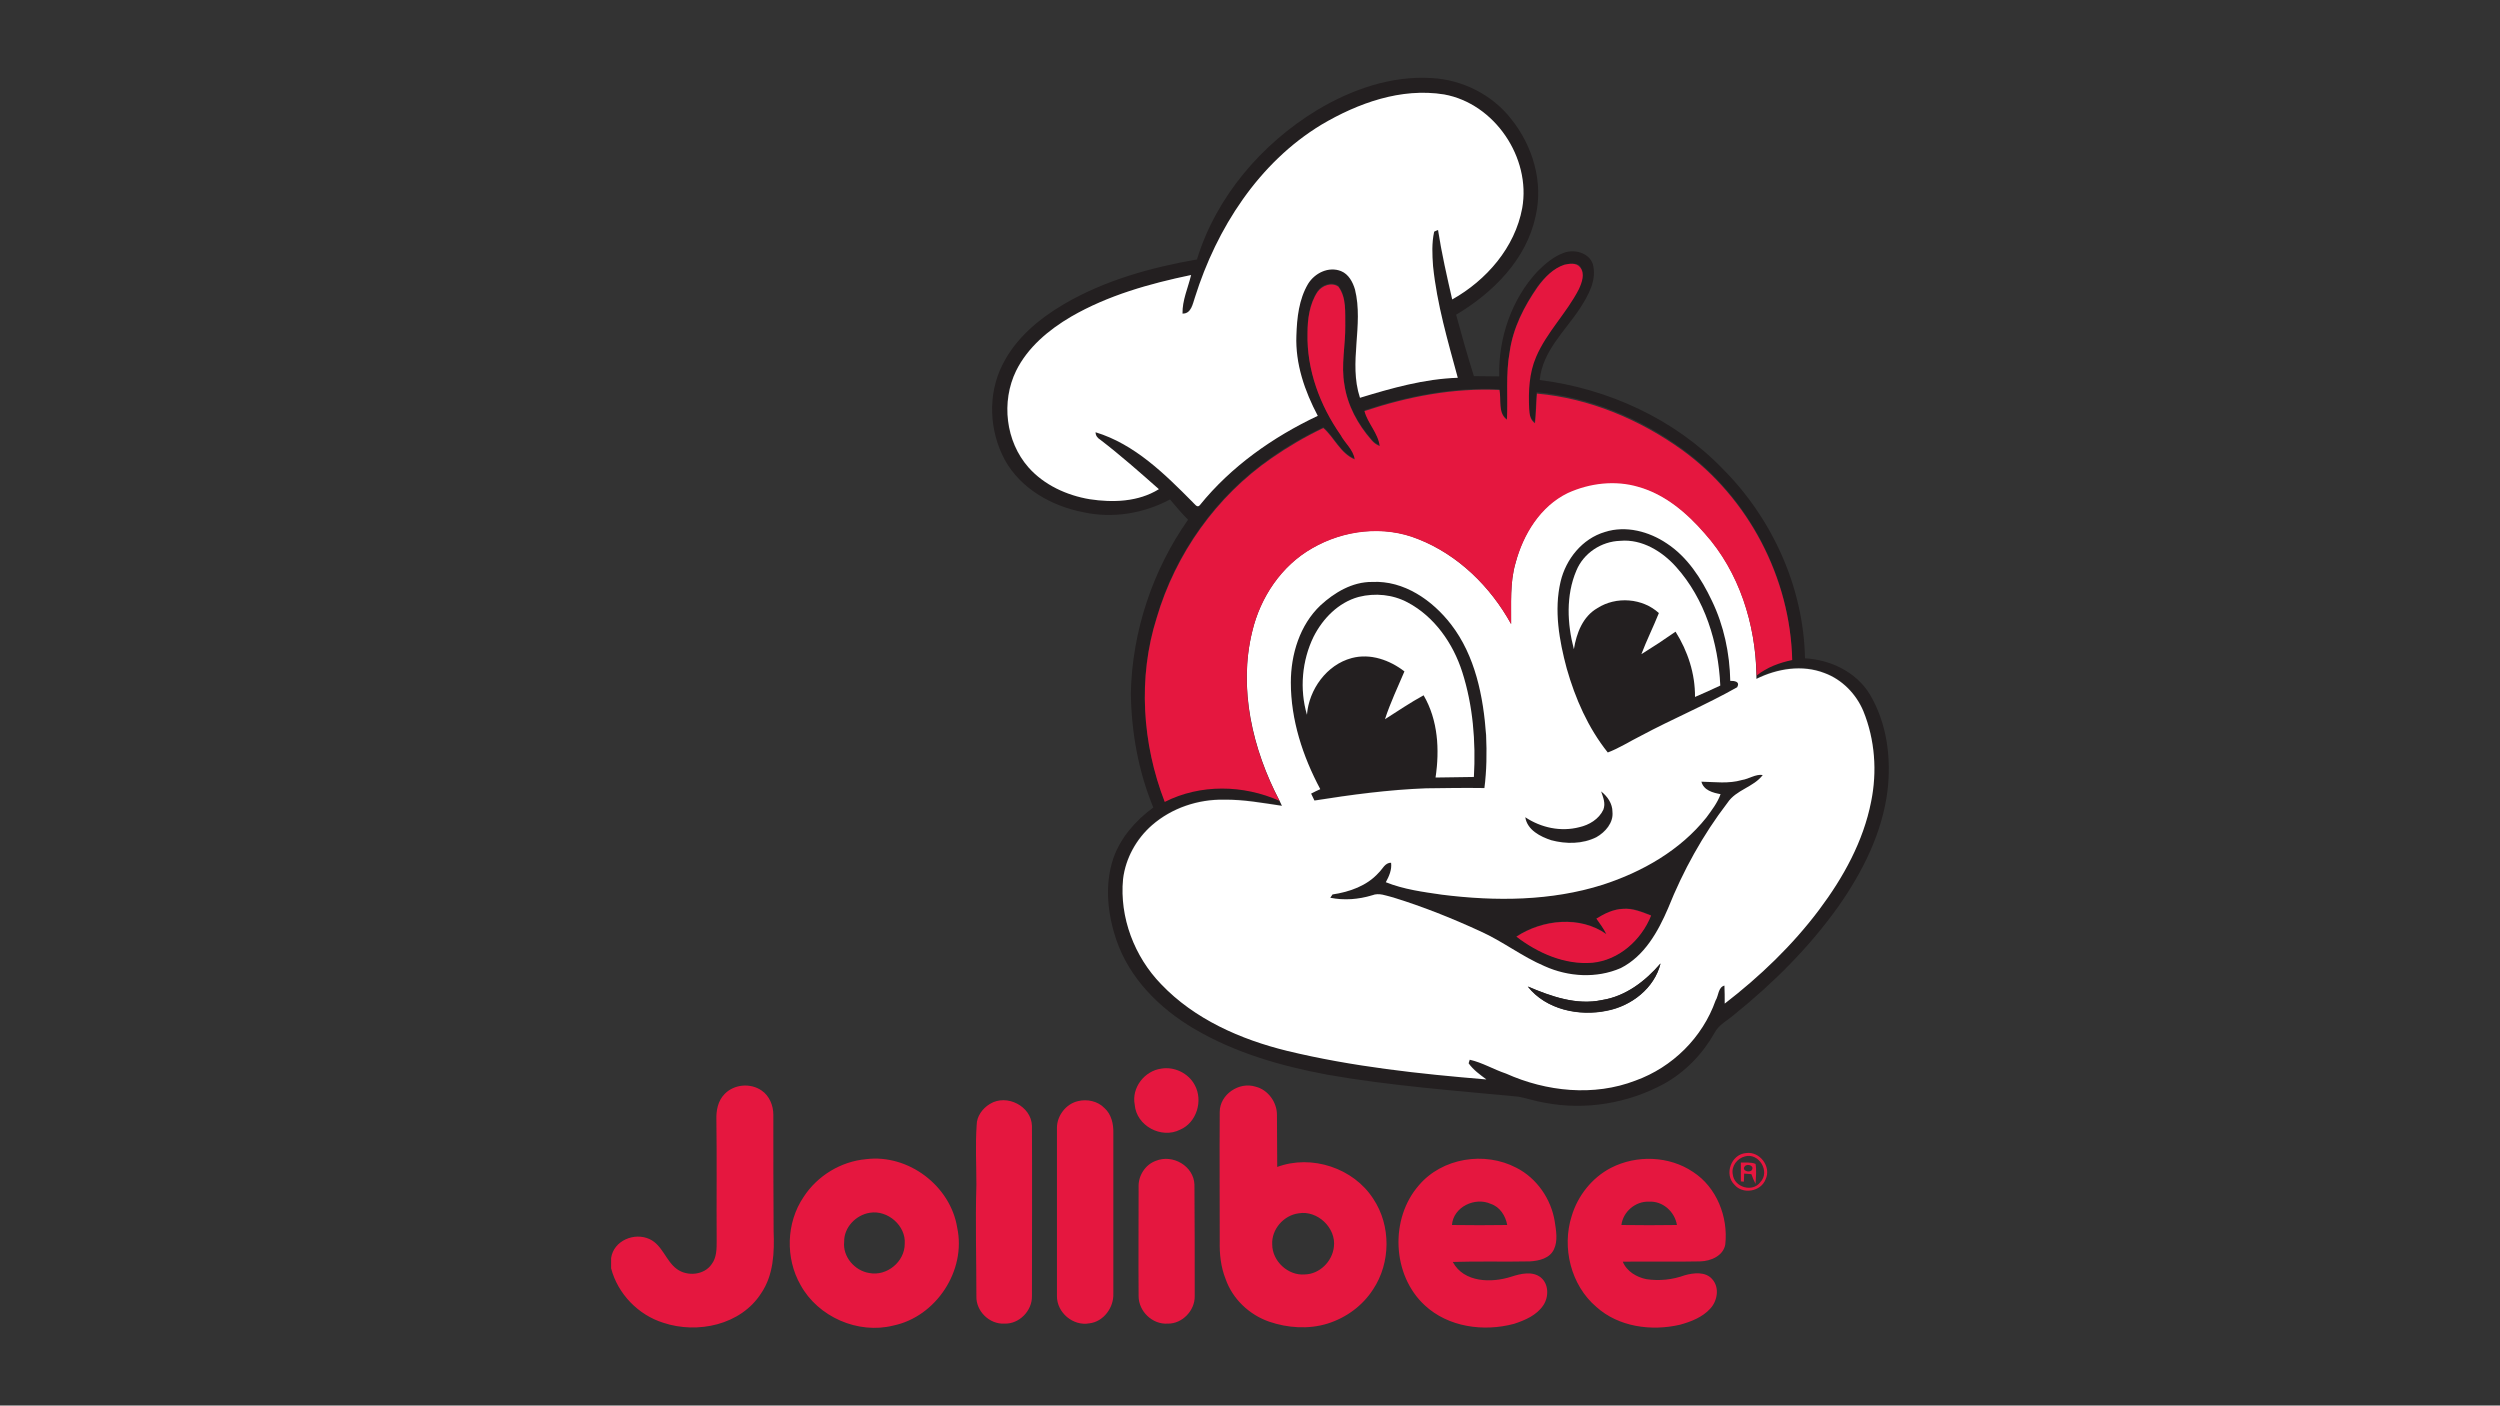
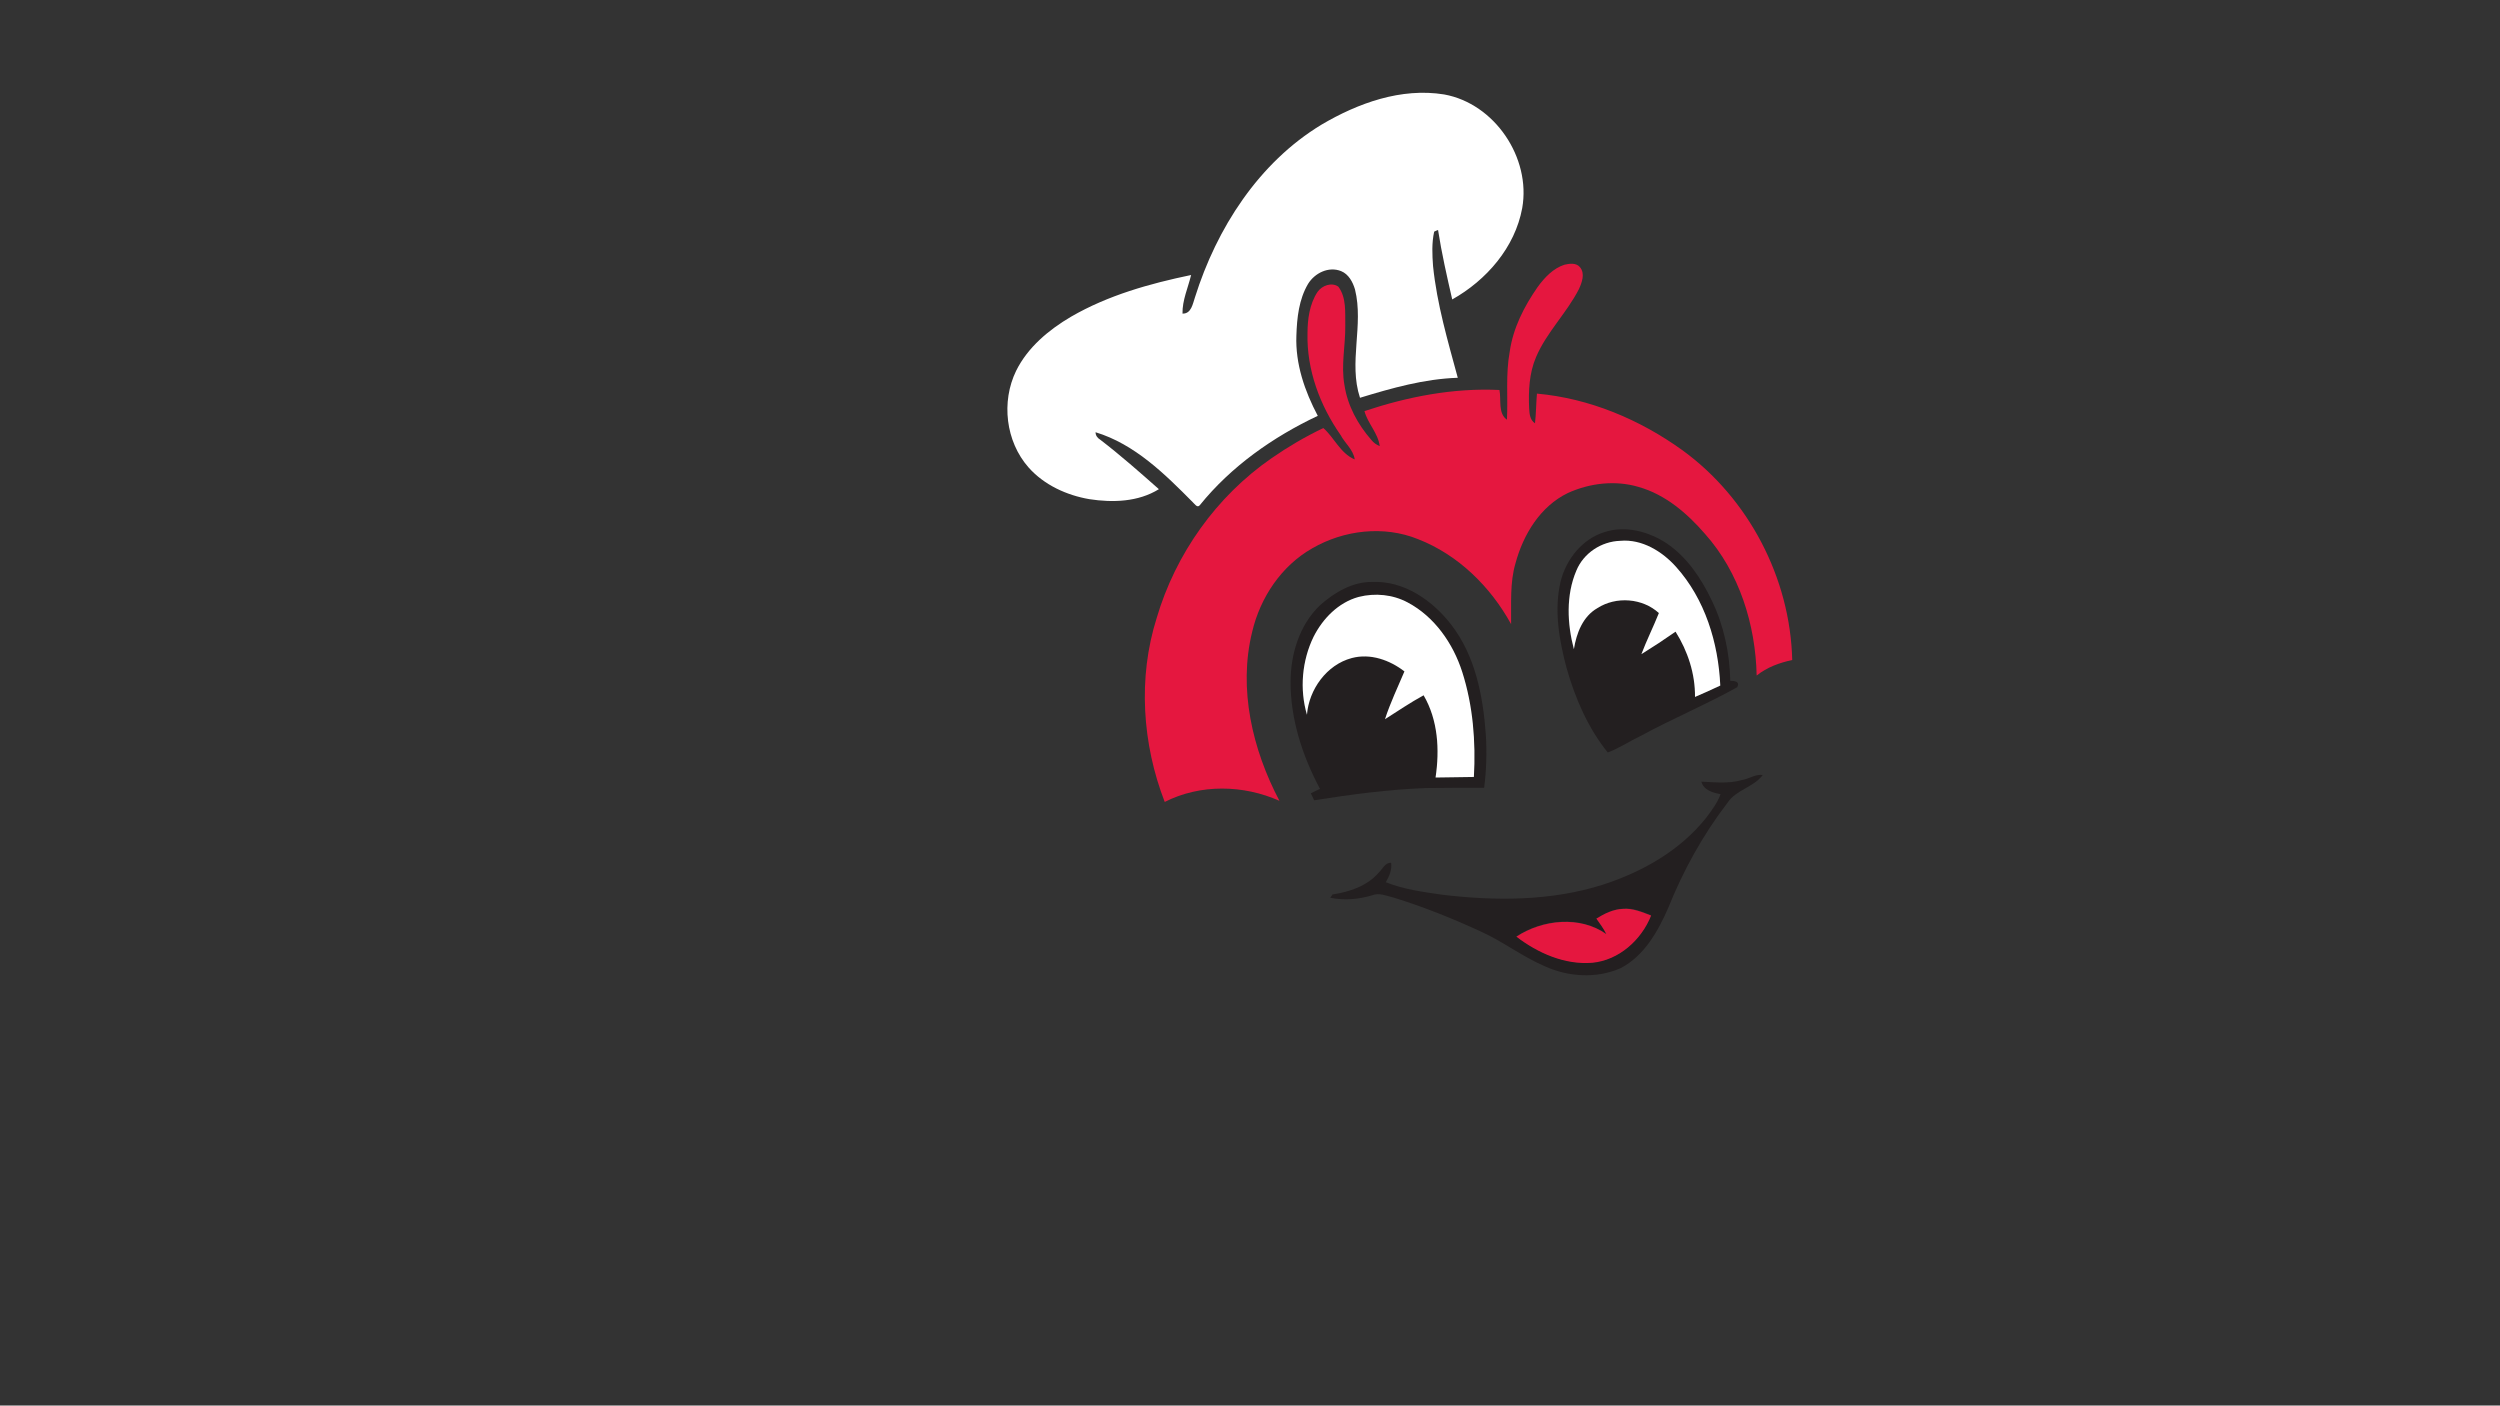
<svg xmlns="http://www.w3.org/2000/svg" version="1.1" x="0px" y="0px" viewBox="0 0 900 506" style="enable-background:new 0 0 900 506;" xml:space="preserve">
  <rect x="0" y="0" width="900" height="506" fill="#333333" stroke="none" />
  <style type="text/css">
	.st0{fill:#CCCCCC;}
	.st1{fill:#8C8C8C;}
	.st2{fill:#C4053B;}
	.st3{fill:#00008F;}
	.st4{fill:#FF1721;}
	.st5{fill:#FFFFFF;}
	.st6{fill:#003399;}
	.st7{fill-rule:evenodd;clip-rule:evenodd;fill:#FFFFFF;}
	.st8{fill:url(#SVGID_1_);}
	.st9{fill:url(#SVGID_00000171705701031016841490000015591123743997925300_);}
	.st10{fill:url(#SVGID_00000109032030335620022100000017743110706495153066_);}
	.st11{fill:url(#SVGID_00000150102029416648061870000015208428211101199800_);}
	.st12{fill:url(#SVGID_00000026132594688132061470000011012748528431096715_);}
	.st13{fill:url(#SVGID_00000022556931778612126560000015245918872138713741_);}
	.st14{fill:#231F20;}
	.st15{fill:#FFD400;}
	.st16{fill:#4C3E3D;}
	.st17{fill:#C4D600;}
	.st18{fill:#84BD00;}
	.st19{fill:#00AE53;}
	.st20{fill:#006341;}
	.st21{fill:#00874E;}
	.st22{fill:#070E57;}
	.st23{fill:#35A754;}
	.st24{fill:#F8B400;}
	.st25{fill:#86C440;}
	.st26{fill:#808084;}
	.st27{fill:#BEC0C2;}
	.st28{fill:#005366;}
	.st29{fill:#FFBA3A;}
	.st30{fill:url(#SVGID_00000121242378065641515090000016133071008329325465_);}
	.st31{fill:url(#SVGID_00000075856654357518487280000006488693515497388431_);}
	.st32{fill:url(#SVGID_00000067958863097863510670000002973743400328579492_);}
	.st33{clip-path:url(#SVGID_00000024693269563416098580000001422391437691386014_);}
	
		.st34{clip-path:url(#SVGID_00000137845166372843018750000017256137407972120229_);fill:url(#SVGID_00000077311227068581181720000012301029196656789924_);}
	.st35{fill:url(#SVGID_00000032616519767776694520000017541163391704301736_);}
	.st36{fill:url(#SVGID_00000183932837892447222220000001553300951565983125_);}
	.st37{clip-path:url(#SVGID_00000008132866043361224270000004752710117439920047_);}
	
		.st38{clip-path:url(#SVGID_00000150797082164790260610000010799336066733048767_);fill:url(#SVGID_00000054236577943713588530000002154517745423195567_);}
	.st39{fill:url(#SVGID_00000093171498281387130410000007154818932350297012_);}
	.st40{fill:url(#SVGID_00000131349612391629723870000000694596534584063421_);}
	.st41{fill:url(#SVGID_00000031891427965392067670000001151512379268940161_);}
	.st42{fill:url(#SVGID_00000004506094272766470180000007240174984428191406_);}
	.st43{fill:url(#SVGID_00000035506872938495097020000015980626941073833888_);}
	.st44{fill:#FFD100;}
	.st45{fill:#212721;}
	.st46{fill:#39A8E5;}
	.st47{fill:#164194;}
	.st48{fill:#212D5D;}
	.st49{fill:#322D2D;}
	.st50{fill-rule:evenodd;clip-rule:evenodd;fill:#322D2D;}
	.st51{clip-path:url(#SVGID_00000114065485890468158790000014858225176316058294_);fill:#E2231A;}
	.st52{fill:#1D1D1B;}
	.st53{clip-path:url(#SVGID_00000096044880007612171740000017795055735691018142_);fill:#1D1D1B;}
	.st54{clip-path:url(#SVGID_00000134228070792068200890000001553972993485741715_);fill:#1D1D1B;}
	.st55{clip-path:url(#SVGID_00000075883507607277357430000010107639105575430280_);fill:#E2231A;}
	.st56{clip-path:url(#SVGID_00000101076997948266141400000004896841389897800347_);fill:#1D1D1B;}
	.st57{clip-path:url(#SVGID_00000045605013802022167010000003634334537562201488_);fill:#FFFFFF;}
	.st58{fill:#E2E3E4;}
	.st59{fill:#00689D;}
	.st60{fill:#58595B;}
	.st61{fill-rule:evenodd;clip-rule:evenodd;fill:#58595B;}
	.st62{fill:#0078BF;}
	.st63{fill:#00843D;}
	.st64{fill:#4B4B45;}
	.st65{fill:#E3731C;}
	.st66{fill:#E669A2;}
	.st67{fill:#F3BC87;}
	.st68{fill:#EE9C34;}
	.st69{fill:#F3BE26;}
	.st70{fill:#DB4E18;}
	.st71{fill:#E88C14;}
	.st72{fill:#D1390D;}
	.st73{fill:#D85604;}
	.st74{fill:#C22303;}
	.st75{fill:#C14303;}
	.st76{fill:#AD1B02;}
	.st77{clip-path:url(#SVGID_00000181768952439675131830000010274582011334210462_);}
	.st78{clip-path:url(#SVGID_00000103231662985193996740000008135037045245536959_);fill:#00A6CA;}
	.st79{clip-path:url(#SVGID_00000163069793620353480010000011879473964720944277_);fill:#24274D;}
	.st80{clip-path:url(#SVGID_00000077320277542244573510000014034330686456546701_);fill:#24274D;}
	.st81{clip-path:url(#SVGID_00000089545255375596407720000013776187159698616965_);fill:#24274D;}
	.st82{clip-path:url(#SVGID_00000053514751492907354040000008238139811024095926_);fill:#24274D;}
	.st83{clip-path:url(#SVGID_00000025444570888657799270000009653047421137556153_);fill:#24274D;}
	.st84{clip-path:url(#SVGID_00000090268631375823736900000008945880665635875485_);fill:#24274D;}
	.st85{clip-path:url(#SVGID_00000076602931354992779350000014807432202566496419_);fill:#00A6CA;}
	.st86{fill:#6390B1;}
	.st87{fill:#002F5F;}
	.st88{fill:#4C575D;}
	.st89{fill:#C10A27;}
	.st90{fill:#E16A03;}
	.st91{fill:#95C11F;}
	.st92{fill:none;}
	.st93{fill:#0067A4;}
	.st94{fill:#463378;}
	.st95{fill:#28297D;}
	.st96{fill:#5B6971;}
	.st97{fill:#8F7332;}
	.st98{fill:#333333;}
	.st99{clip-path:url(#SVGID_00000026143707273613752790000004039407847597073042_);fill:#FEC5E4;}
	.st100{clip-path:url(#SVGID_00000026143707273613752790000004039407847597073042_);fill:#FEC4E5;}
	.st101{clip-path:url(#SVGID_00000026143707273613752790000004039407847597073042_);fill:#FEC3E6;}
	.st102{clip-path:url(#SVGID_00000026143707273613752790000004039407847597073042_);fill:#FEC2E7;}
	.st103{clip-path:url(#SVGID_00000026143707273613752790000004039407847597073042_);fill:#FDC3E7;}
	.st104{clip-path:url(#SVGID_00000026143707273613752790000004039407847597073042_);fill:#FCC3E8;}
	.st105{clip-path:url(#SVGID_00000026143707273613752790000004039407847597073042_);fill:#FBC4E8;}
	.st106{clip-path:url(#SVGID_00000026143707273613752790000004039407847597073042_);fill:#FAC5E9;}
	.st107{clip-path:url(#SVGID_00000026143707273613752790000004039407847597073042_);fill:#F9C6E9;}
	.st108{clip-path:url(#SVGID_00000026143707273613752790000004039407847597073042_);fill:#F8C6EA;}
	.st109{clip-path:url(#SVGID_00000026143707273613752790000004039407847597073042_);fill:#F7C7EA;}
	.st110{clip-path:url(#SVGID_00000026143707273613752790000004039407847597073042_);fill:#F6C8EB;}
	.st111{clip-path:url(#SVGID_00000026143707273613752790000004039407847597073042_);fill:#F5C8EB;}
	.st112{clip-path:url(#SVGID_00000026143707273613752790000004039407847597073042_);fill:#F4C9EC;}
	.st113{clip-path:url(#SVGID_00000026143707273613752790000004039407847597073042_);fill:#F3CAEC;}
	.st114{clip-path:url(#SVGID_00000026143707273613752790000004039407847597073042_);fill:#F2CBED;}
	.st115{clip-path:url(#SVGID_00000026143707273613752790000004039407847597073042_);fill:#F1CBED;}
	.st116{clip-path:url(#SVGID_00000026143707273613752790000004039407847597073042_);fill:#F0CCED;}
	.st117{clip-path:url(#SVGID_00000026143707273613752790000004039407847597073042_);fill:#EFCDEE;}
	.st118{clip-path:url(#SVGID_00000026143707273613752790000004039407847597073042_);fill:#EECDEE;}
	.st119{clip-path:url(#SVGID_00000026143707273613752790000004039407847597073042_);fill:#EDCEEF;}
	.st120{clip-path:url(#SVGID_00000026143707273613752790000004039407847597073042_);fill:#ECCFEF;}
	.st121{clip-path:url(#SVGID_00000026143707273613752790000004039407847597073042_);fill:#EBD0F0;}
	.st122{clip-path:url(#SVGID_00000026143707273613752790000004039407847597073042_);fill:#EAD0F0;}
	.st123{clip-path:url(#SVGID_00000026143707273613752790000004039407847597073042_);fill:#E9D1F1;}
	.st124{clip-path:url(#SVGID_00000026143707273613752790000004039407847597073042_);fill:#E8D2F1;}
	.st125{clip-path:url(#SVGID_00000026143707273613752790000004039407847597073042_);fill:#E7D2F2;}
	.st126{clip-path:url(#SVGID_00000026143707273613752790000004039407847597073042_);fill:#E6D3F2;}
	.st127{clip-path:url(#SVGID_00000026143707273613752790000004039407847597073042_);fill:#E5D4F3;}
	.st128{clip-path:url(#SVGID_00000026143707273613752790000004039407847597073042_);fill:#E4D5F3;}
	.st129{clip-path:url(#SVGID_00000026143707273613752790000004039407847597073042_);fill:#E2D5F3;}
	.st130{clip-path:url(#SVGID_00000026143707273613752790000004039407847597073042_);fill:#E1D6F4;}
	.st131{clip-path:url(#SVGID_00000026143707273613752790000004039407847597073042_);fill:#E0D7F4;}
	.st132{clip-path:url(#SVGID_00000026143707273613752790000004039407847597073042_);fill:#DFD7F5;}
	.st133{clip-path:url(#SVGID_00000026143707273613752790000004039407847597073042_);fill:#DED8F5;}
	.st134{clip-path:url(#SVGID_00000026143707273613752790000004039407847597073042_);fill:#DDD9F6;}
	.st135{clip-path:url(#SVGID_00000026143707273613752790000004039407847597073042_);fill:#DCD9F6;}
	.st136{clip-path:url(#SVGID_00000026143707273613752790000004039407847597073042_);fill:#DBDAF7;}
	.st137{clip-path:url(#SVGID_00000026143707273613752790000004039407847597073042_);fill:#DADBF7;}
	.st138{clip-path:url(#SVGID_00000026143707273613752790000004039407847597073042_);fill:#D9DCF8;}
	.st139{clip-path:url(#SVGID_00000026143707273613752790000004039407847597073042_);fill:#D8DCF8;}
	.st140{clip-path:url(#SVGID_00000026143707273613752790000004039407847597073042_);fill:#D7DDF9;}
	.st141{clip-path:url(#SVGID_00000026143707273613752790000004039407847597073042_);fill:#D6DEF9;}
	.st142{clip-path:url(#SVGID_00000026143707273613752790000004039407847597073042_);fill:#D5DEF9;}
	.st143{clip-path:url(#SVGID_00000026143707273613752790000004039407847597073042_);fill:#D4DFFA;}
	.st144{clip-path:url(#SVGID_00000026143707273613752790000004039407847597073042_);fill:#D3E0FA;}
	.st145{clip-path:url(#SVGID_00000026143707273613752790000004039407847597073042_);fill:#D2E1FB;}
	.st146{clip-path:url(#SVGID_00000026143707273613752790000004039407847597073042_);fill:#D1E1FB;}
	.st147{clip-path:url(#SVGID_00000026143707273613752790000004039407847597073042_);fill:#D0E2FC;}
	.st148{clip-path:url(#SVGID_00000026143707273613752790000004039407847597073042_);fill:#CFE3FC;}
	.st149{clip-path:url(#SVGID_00000026143707273613752790000004039407847597073042_);fill:#CEE3FD;}
	.st150{clip-path:url(#SVGID_00000026143707273613752790000004039407847597073042_);fill:#CDE4FD;}
	.st151{clip-path:url(#SVGID_00000026143707273613752790000004039407847597073042_);fill:#CCE5FE;}
	.st152{clip-path:url(#SVGID_00000026143707273613752790000004039407847597073042_);fill:#CBE6FE;}
	.st153{clip-path:url(#SVGID_00000026143707273613752790000004039407847597073042_);fill:#CAE6FF;}
	.st154{clip-path:url(#SVGID_00000026143707273613752790000004039407847597073042_);fill:#C9E7FF;}
	.st155{clip-path:url(#SVGID_00000026143707273613752790000004039407847597073042_);fill:#C8E7FF;}
	.st156{clip-path:url(#SVGID_00000026143707273613752790000004039407847597073042_);fill:#C7E8FF;}
	.st157{clip-path:url(#SVGID_00000026143707273613752790000004039407847597073042_);fill:#C6E8FF;}
	.st158{clip-path:url(#SVGID_00000026143707273613752790000004039407847597073042_);fill:#C5E8FE;}
	.st159{clip-path:url(#SVGID_00000026143707273613752790000004039407847597073042_);fill:#C4E9FE;}
	.st160{clip-path:url(#SVGID_00000026143707273613752790000004039407847597073042_);fill:#C3E9FE;}
	.st161{clip-path:url(#SVGID_00000026143707273613752790000004039407847597073042_);fill:#C2E9FE;}
	.st162{clip-path:url(#SVGID_00000026143707273613752790000004039407847597073042_);fill:#C1EAFE;}
	.st163{clip-path:url(#SVGID_00000026143707273613752790000004039407847597073042_);fill:#C0EAFE;}
	.st164{clip-path:url(#SVGID_00000026143707273613752790000004039407847597073042_);fill:#BFEAFD;}
	.st165{clip-path:url(#SVGID_00000026143707273613752790000004039407847597073042_);fill:#BEEBFD;}
	.st166{clip-path:url(#SVGID_00000026143707273613752790000004039407847597073042_);fill:#BDEBFD;}
	.st167{clip-path:url(#SVGID_00000026143707273613752790000004039407847597073042_);fill:#BCECFD;}
	.st168{clip-path:url(#SVGID_00000026143707273613752790000004039407847597073042_);fill:#BBECFD;}
	.st169{clip-path:url(#SVGID_00000026143707273613752790000004039407847597073042_);fill:#BAECFD;}
	.st170{clip-path:url(#SVGID_00000026143707273613752790000004039407847597073042_);fill:#B9EDFC;}
	.st171{clip-path:url(#SVGID_00000026143707273613752790000004039407847597073042_);fill:#B8EDFC;}
	.st172{clip-path:url(#SVGID_00000026143707273613752790000004039407847597073042_);fill:#B7EDFC;}
	.st173{clip-path:url(#SVGID_00000026143707273613752790000004039407847597073042_);fill:#B6EEFC;}
	.st174{clip-path:url(#SVGID_00000026143707273613752790000004039407847597073042_);fill:#B5EEFC;}
	.st175{clip-path:url(#SVGID_00000026143707273613752790000004039407847597073042_);fill:#B4EEFC;}
	.st176{clip-path:url(#SVGID_00000026143707273613752790000004039407847597073042_);fill:#B3EFFB;}
	.st177{clip-path:url(#SVGID_00000026143707273613752790000004039407847597073042_);fill:#B2EFFB;}
	.st178{clip-path:url(#SVGID_00000026143707273613752790000004039407847597073042_);fill:#B1EFFB;}
	.st179{clip-path:url(#SVGID_00000026143707273613752790000004039407847597073042_);fill:#B0F0FB;}
	.st180{clip-path:url(#SVGID_00000026143707273613752790000004039407847597073042_);fill:#AFF0FB;}
	.st181{clip-path:url(#SVGID_00000026143707273613752790000004039407847597073042_);fill:#AEF0FB;}
	.st182{clip-path:url(#SVGID_00000026143707273613752790000004039407847597073042_);fill:#ADF1FA;}
	.st183{clip-path:url(#SVGID_00000026143707273613752790000004039407847597073042_);fill:#ACF1FA;}
	.st184{clip-path:url(#SVGID_00000026143707273613752790000004039407847597073042_);fill:#ABF1FA;}
	.st185{clip-path:url(#SVGID_00000026143707273613752790000004039407847597073042_);fill:#AAF2FA;}
	.st186{clip-path:url(#SVGID_00000026143707273613752790000004039407847597073042_);fill:#A9F2FA;}
	.st187{clip-path:url(#SVGID_00000026143707273613752790000004039407847597073042_);fill:#A8F3FA;}
	.st188{clip-path:url(#SVGID_00000026143707273613752790000004039407847597073042_);fill:#A6F3F9;}
	.st189{clip-path:url(#SVGID_00000026143707273613752790000004039407847597073042_);fill:#A5F3F9;}
	.st190{clip-path:url(#SVGID_00000026143707273613752790000004039407847597073042_);fill:#A4F4F9;}
	.st191{clip-path:url(#SVGID_00000026143707273613752790000004039407847597073042_);fill:#A3F4F9;}
	.st192{clip-path:url(#SVGID_00000026143707273613752790000004039407847597073042_);fill:#A2F4F9;}
	.st193{clip-path:url(#SVGID_00000026143707273613752790000004039407847597073042_);fill:#A1F5F9;}
	.st194{clip-path:url(#SVGID_00000026143707273613752790000004039407847597073042_);fill:#A0F5F8;}
	.st195{clip-path:url(#SVGID_00000026143707273613752790000004039407847597073042_);fill:#9FF5F8;}
	.st196{clip-path:url(#SVGID_00000026143707273613752790000004039407847597073042_);fill:#9EF6F8;}
	.st197{clip-path:url(#SVGID_00000026143707273613752790000004039407847597073042_);fill:#9DF6F8;}
	.st198{clip-path:url(#SVGID_00000026143707273613752790000004039407847597073042_);fill:#9CF6F8;}
	.st199{clip-path:url(#SVGID_00000026143707273613752790000004039407847597073042_);fill:#9BF7F8;}
	.st200{clip-path:url(#SVGID_00000026143707273613752790000004039407847597073042_);fill:#9AF7F7;}
	.st201{clip-path:url(#SVGID_00000026143707273613752790000004039407847597073042_);fill:#99F7F7;}
	.st202{clip-path:url(#SVGID_00000026143707273613752790000004039407847597073042_);fill:#98F8F7;}
	.st203{clip-path:url(#SVGID_00000026143707273613752790000004039407847597073042_);fill:#97F8F7;}
	.st204{clip-path:url(#SVGID_00000026143707273613752790000004039407847597073042_);fill:#96F8F7;}
	.st205{clip-path:url(#SVGID_00000026143707273613752790000004039407847597073042_);fill:#95F9F7;}
	.st206{clip-path:url(#SVGID_00000026143707273613752790000004039407847597073042_);fill:#94F9F6;}
	.st207{clip-path:url(#SVGID_00000026143707273613752790000004039407847597073042_);fill:#93F9F6;}
	.st208{clip-path:url(#SVGID_00000026143707273613752790000004039407847597073042_);fill:#92FAF6;}
	.st209{clip-path:url(#SVGID_00000026143707273613752790000004039407847597073042_);fill:#91FAF6;}
	.st210{clip-path:url(#SVGID_00000026143707273613752790000004039407847597073042_);fill:#90FBF6;}
	.st211{clip-path:url(#SVGID_00000026143707273613752790000004039407847597073042_);fill:#8FFBF6;}
	.st212{clip-path:url(#SVGID_00000026143707273613752790000004039407847597073042_);fill:#8EFBF5;}
	.st213{clip-path:url(#SVGID_00000026143707273613752790000004039407847597073042_);fill:#8DFCF5;}
	.st214{clip-path:url(#SVGID_00000065776539431234476410000016248638793156461757_);fill:#FFE2CD;}
	.st215{clip-path:url(#SVGID_00000065776539431234476410000016248638793156461757_);fill:#FFE1CE;}
	.st216{clip-path:url(#SVGID_00000065776539431234476410000016248638793156461757_);fill:#FFE0CF;}
	.st217{clip-path:url(#SVGID_00000065776539431234476410000016248638793156461757_);fill:#FFDFD0;}
	.st218{clip-path:url(#SVGID_00000065776539431234476410000016248638793156461757_);fill:#FFDED0;}
	.st219{clip-path:url(#SVGID_00000065776539431234476410000016248638793156461757_);fill:#FFDDD1;}
	.st220{clip-path:url(#SVGID_00000065776539431234476410000016248638793156461757_);fill:#FFDCD2;}
	.st221{clip-path:url(#SVGID_00000065776539431234476410000016248638793156461757_);fill:#FFDBD3;}
	.st222{clip-path:url(#SVGID_00000065776539431234476410000016248638793156461757_);fill:#FFDAD4;}
	.st223{clip-path:url(#SVGID_00000065776539431234476410000016248638793156461757_);fill:#FFD9D5;}
	.st224{clip-path:url(#SVGID_00000065776539431234476410000016248638793156461757_);fill:#FFD8D5;}
	.st225{clip-path:url(#SVGID_00000065776539431234476410000016248638793156461757_);fill:#FFD7D6;}
	.st226{clip-path:url(#SVGID_00000065776539431234476410000016248638793156461757_);fill:#FFD6D7;}
	.st227{clip-path:url(#SVGID_00000065776539431234476410000016248638793156461757_);fill:#FFD5D8;}
	.st228{clip-path:url(#SVGID_00000065776539431234476410000016248638793156461757_);fill:#FFD4D9;}
	.st229{clip-path:url(#SVGID_00000065776539431234476410000016248638793156461757_);fill:#FFD3DA;}
	.st230{clip-path:url(#SVGID_00000065776539431234476410000016248638793156461757_);fill:#FED1DA;}
	.st231{clip-path:url(#SVGID_00000065776539431234476410000016248638793156461757_);fill:#FED0DB;}
	.st232{clip-path:url(#SVGID_00000065776539431234476410000016248638793156461757_);fill:#FECFDC;}
	.st233{clip-path:url(#SVGID_00000065776539431234476410000016248638793156461757_);fill:#FECEDD;}
	.st234{clip-path:url(#SVGID_00000065776539431234476410000016248638793156461757_);fill:#FECDDE;}
	.st235{clip-path:url(#SVGID_00000065776539431234476410000016248638793156461757_);fill:#FECCDF;}
	.st236{clip-path:url(#SVGID_00000065776539431234476410000016248638793156461757_);fill:#FECBDF;}
	.st237{clip-path:url(#SVGID_00000065776539431234476410000016248638793156461757_);fill:#FECAE0;}
	.st238{clip-path:url(#SVGID_00000065776539431234476410000016248638793156461757_);fill:#FEC9E1;}
	.st239{clip-path:url(#SVGID_00000065776539431234476410000016248638793156461757_);fill:#FEC8E2;}
	.st240{clip-path:url(#SVGID_00000065776539431234476410000016248638793156461757_);fill:#FEC7E3;}
	.st241{clip-path:url(#SVGID_00000065776539431234476410000016248638793156461757_);fill:#FEC6E4;}
	.st242{clip-path:url(#SVGID_00000065776539431234476410000016248638793156461757_);fill:#FEC5E4;}
	.st243{clip-path:url(#SVGID_00000065776539431234476410000016248638793156461757_);fill:#FEC4E5;}
	.st244{clip-path:url(#SVGID_00000065776539431234476410000016248638793156461757_);fill:#FEC3E6;}
	.st245{clip-path:url(#SVGID_00000065776539431234476410000016248638793156461757_);fill:#FEC2E7;}
	.st246{clip-path:url(#SVGID_00000065776539431234476410000016248638793156461757_);fill:#FDC3E7;}
	.st247{clip-path:url(#SVGID_00000065776539431234476410000016248638793156461757_);fill:#FCC3E8;}
	.st248{clip-path:url(#SVGID_00000065776539431234476410000016248638793156461757_);fill:#FBC4E8;}
	.st249{clip-path:url(#SVGID_00000065776539431234476410000016248638793156461757_);fill:#FAC5E9;}
	.st250{clip-path:url(#SVGID_00000065776539431234476410000016248638793156461757_);fill:#F9C6E9;}
	.st251{clip-path:url(#SVGID_00000065776539431234476410000016248638793156461757_);fill:#F8C6EA;}
	.st252{clip-path:url(#SVGID_00000065776539431234476410000016248638793156461757_);fill:#F7C7EA;}
	.st253{clip-path:url(#SVGID_00000065776539431234476410000016248638793156461757_);fill:#F6C8EB;}
	.st254{clip-path:url(#SVGID_00000065776539431234476410000016248638793156461757_);fill:#F5C8EB;}
	.st255{clip-path:url(#SVGID_00000065776539431234476410000016248638793156461757_);fill:#F4C9EC;}
	.st256{clip-path:url(#SVGID_00000065776539431234476410000016248638793156461757_);fill:#F3CAEC;}
	.st257{clip-path:url(#SVGID_00000065776539431234476410000016248638793156461757_);fill:#F2CBED;}
	.st258{clip-path:url(#SVGID_00000065776539431234476410000016248638793156461757_);fill:#F1CBED;}
	.st259{clip-path:url(#SVGID_00000065776539431234476410000016248638793156461757_);fill:#F0CCED;}
	.st260{clip-path:url(#SVGID_00000065776539431234476410000016248638793156461757_);fill:#EFCDEE;}
	.st261{clip-path:url(#SVGID_00000065776539431234476410000016248638793156461757_);fill:#EECDEE;}
	.st262{clip-path:url(#SVGID_00000065776539431234476410000016248638793156461757_);fill:#EDCEEF;}
	.st263{clip-path:url(#SVGID_00000065776539431234476410000016248638793156461757_);fill:#ECCFEF;}
	.st264{clip-path:url(#SVGID_00000065776539431234476410000016248638793156461757_);fill:#EBD0F0;}
	.st265{clip-path:url(#SVGID_00000065776539431234476410000016248638793156461757_);fill:#EAD0F0;}
	.st266{clip-path:url(#SVGID_00000065776539431234476410000016248638793156461757_);fill:#E9D1F1;}
	.st267{clip-path:url(#SVGID_00000065776539431234476410000016248638793156461757_);fill:#E8D2F1;}
	.st268{clip-path:url(#SVGID_00000065776539431234476410000016248638793156461757_);fill:#E7D2F2;}
	.st269{clip-path:url(#SVGID_00000065776539431234476410000016248638793156461757_);fill:#E6D3F2;}
	.st270{clip-path:url(#SVGID_00000065776539431234476410000016248638793156461757_);fill:#E5D4F3;}
	.st271{clip-path:url(#SVGID_00000065776539431234476410000016248638793156461757_);fill:#E4D5F3;}
	.st272{clip-path:url(#SVGID_00000065776539431234476410000016248638793156461757_);fill:#E2D5F3;}
	.st273{clip-path:url(#SVGID_00000065776539431234476410000016248638793156461757_);fill:#E1D6F4;}
	.st274{clip-path:url(#SVGID_00000065776539431234476410000016248638793156461757_);fill:#E0D7F4;}
	.st275{clip-path:url(#SVGID_00000065776539431234476410000016248638793156461757_);fill:#DFD7F5;}
	.st276{clip-path:url(#SVGID_00000065776539431234476410000016248638793156461757_);fill:#DED8F5;}
	.st277{clip-path:url(#SVGID_00000065776539431234476410000016248638793156461757_);fill:#DDD9F6;}
	.st278{clip-path:url(#SVGID_00000065776539431234476410000016248638793156461757_);fill:#DCD9F6;}
	.st279{clip-path:url(#SVGID_00000065776539431234476410000016248638793156461757_);fill:#DBDAF7;}
	.st280{clip-path:url(#SVGID_00000065776539431234476410000016248638793156461757_);fill:#DADBF7;}
	.st281{clip-path:url(#SVGID_00000065776539431234476410000016248638793156461757_);fill:#D9DCF8;}
	.st282{clip-path:url(#SVGID_00000065776539431234476410000016248638793156461757_);fill:#D8DCF8;}
	.st283{clip-path:url(#SVGID_00000065776539431234476410000016248638793156461757_);fill:#D7DDF9;}
	.st284{fill:#133A62;}
	.st285{fill:#25597E;}
	.st286{fill:#30698C;}
	.st287{fill:#3A7C9D;}
	.st288{fill:#4490B3;}
	.st289{fill:#1A496F;}
	.st290{fill:#5EBF97;}
	.st291{fill:#2A385A;}
	.st292{fill:#A32035;}
	.st293{fill:#636569;}
	.st294{fill-rule:evenodd;clip-rule:evenodd;fill:#636569;}
	.st295{fill:#336699;}
	.st296{fill:#FFCC33;}
	.st297{fill-rule:evenodd;clip-rule:evenodd;fill:#00509E;}
	.st298{fill-rule:evenodd;clip-rule:evenodd;fill:#FFEC00;}
	.st299{fill-rule:evenodd;clip-rule:evenodd;fill:#1B1918;}
	.st300{fill:#00509E;}
	.st301{fill:#007DC5;}
	.st302{fill:url(#SVGID_00000135664167709168124840000006444339066705861815_);}
	.st303{fill:url(#SVGID_00000081647446659550049180000006903914792736258210_);}
	.st304{fill:url(#SVGID_00000034070331183563608660000007911072358542019211_);}
	.st305{fill:url(#SVGID_00000121248889608946482100000017604526883329234342_);}
	.st306{fill:url(#SVGID_00000180327620432256134880000010285107515314689958_);}
	.st307{fill:url(#SVGID_00000032647232149208346610000010636524627057498300_);}
	.st308{fill:url(#SVGID_00000011721735932645070570000007218344841805937039_);}
	.st309{fill:url(#SVGID_00000063625288240095821220000014566633004273541807_);}
	.st310{fill:url(#SVGID_00000057851944819505672570000008568449314299160716_);}
	.st311{fill:#243E86;}
	.st312{fill:#A100FF;}
	.st313{fill:#E11937;}
	.st314{fill:#EF008E;}
	.st315{fill:#2A4C87;}
	.st316{fill:#2E4E88;}
	.st317{fill:#1F3D70;}
	.st318{fill:#194C88;}
	.st319{fill:#3468A3;}
	.st320{fill:#4C8DCB;}
	.st321{fill:#3498B3;}
	.st322{fill:#0AA496;}
	.st323{fill:#00AA75;}
	.st324{fill:#4FBA6A;}
	.st325{fill:#7EC45F;}
	.st326{fill:#4C609B;}
	.st327{fill:#54669F;}
	.st328{fill:#746FA7;}
	.st329{fill:#99558E;}
	.st330{fill:#AF3379;}
	.st331{fill:#BE266A;}
	.st332{fill:#D4525C;}
	.st333{fill:#E0654F;}
	.st334{fill:#F57F2A;}
	.st335{fill:#F89828;}
	.st336{fill:#FEC127;}
	.st337{fill:#FED627;}
	.st338{fill:#351A55;}
	.st339{fill-rule:evenodd;clip-rule:evenodd;}
	.st340{fill:#778D8D;}
	.st341{fill:#545451;}
	.st342{fill:#00AA9B;}
	.st343{fill:#232D4B;}
	.st344{fill:#86BC25;}
	.st345{fill:#005172;}
	.st346{fill:#3095B4;}
	.st347{fill:#5DC2BF;}
	.st348{fill:#1B1819;}
	.st349{fill:#02A3A3;}
	.st350{fill:#00101D;}
	.st351{fill:#00C43C;}
	.st352{fill:#4A4A49;}
	.st353{fill-rule:evenodd;clip-rule:evenodd;fill:#007CB6;}
	.st354{fill-rule:evenodd;clip-rule:evenodd;fill:#1F272E;}
	.st355{fill:#0072AF;}
	.st356{fill:#00467F;}
	.st357{fill:#F4C200;}
	.st358{fill:#B5007C;}
	.st359{fill:#C7D100;}
	.st360{fill:#E85911;}
	.st361{fill:#595194;}
	.st362{fill:#059BD2;}
	.st363{fill-rule:evenodd;clip-rule:evenodd;fill:#FC6600;}
	.st364{fill:#FC6600;}
	.st365{fill:#ED1A3B;}
	.st366{fill-rule:evenodd;clip-rule:evenodd;fill:#ED1A3B;}
	.st367{fill:#FF0000;}
	.st368{clip-path:url(#SVGID_00000136388256115952707260000012430760262244200359_);}
	.st369{fill:#EAAA00;}
	.st370{fill:#9D2235;}
	.st371{clip-path:url(#SVGID_00000090979347694013221360000005367465666883038382_);}
	.st372{fill:#FFC233;}
	.st373{fill:#C40E3E;}
	.st374{clip-path:url(#SVGID_00000072272975882104920250000011793281748305948808_);}
	.st375{fill:#ED1C24;}
	.st376{fill:#B20D35;}
	.st377{fill:#F5970F;}
	.st378{fill:#59585A;}
	.st379{fill:#B1B2B4;}
	.st380{fill:#003DA6;}
	.st381{fill:#007FA9;}
	.st382{fill:#FFB71B;}
	.st383{fill-rule:evenodd;clip-rule:evenodd;fill:#107ACA;}
	.st384{fill:#107ACA;}
	.st385{fill:#4181D0;}
	.st386{opacity:0.55;fill:url(#SVGID_00000007425308973980229550000004964121346986613157_);enable-background:new    ;}
	.st387{fill:#FDE100;}
	.st388{fill-rule:evenodd;clip-rule:evenodd;fill:#003882;}
	.st389{fill-rule:evenodd;clip-rule:evenodd;fill:#002364;}
	.st390{fill-rule:evenodd;clip-rule:evenodd;fill:#D70064;}
	.st391{fill-rule:evenodd;clip-rule:evenodd;fill:#00B4AA;}
	.st392{fill:#E86F2A;}
	.st393{fill:#2370B8;}
	.st394{fill:#0F059E;}
	.st395{fill:none;stroke:#FFFFFF;stroke-width:4.400000e-02;stroke-miterlimit:10;}
	.st396{fill-rule:evenodd;clip-rule:evenodd;fill:#FE5716;}
	.st397{fill:#10367A;}
	.st398{fill:#C5281C;}
	.st399{fill:#0058A3;}
	.st400{fill:#FFDB00;}
	.st401{fill:#FFDD05;}
	.st402{fill:#FF4612;}
	.st403{fill:#253746;}
	.st404{fill:#274185;}
	.st405{fill:#1E3250;}
	.st406{clip-path:url(#SVGID_00000101062239366006193950000004048786627895313310_);fill:#1B3281;}
	.st407{fill-rule:evenodd;clip-rule:evenodd;fill:#12ABDB;}
	.st408{fill-rule:evenodd;clip-rule:evenodd;fill:#0070AD;}
	.st409{fill:#304E69;}
	.st410{fill:#1C9DD4;}
	.st411{fill:#00563F;}
	.st412{fill:#27509B;}
	.st413{fill:#183964;}
	.st414{fill:#EEB111;}
	.st415{fill:#ED1C2E;}
	.st416{fill-rule:evenodd;clip-rule:evenodd;fill:#0061A9;}
	.st417{fill-rule:evenodd;clip-rule:evenodd;fill:#FFE822;}
	.st418{fill-rule:evenodd;clip-rule:evenodd;fill:#040506;}
	.st419{fill:#142559;}
	.st420{fill:#E00025;}
	.st421{fill:#006680;}
	.st422{fill:#005EAD;}
	.st423{fill:#001E50;}
	.st424{fill:#E30613;}
	.st425{fill:#6EC2B3;}
	.st426{fill:#F26724;}
	.st427{fill:#12100B;}
	.st428{fill:#254A9A;}
	.st429{fill:url(#path2982_00000164500519302259233850000016231595307190942890_);}
	.st430{fill:#E01D22;}
	.st431{fill:#337993;}
	.st432{fill:#81A4AB;}
	.st433{fill:none;stroke:#81A4AB;stroke-width:1.5;stroke-miterlimit:10;}
	.st434{fill:none;stroke:#337993;stroke-width:1.5;stroke-miterlimit:10;}
	.st435{fill:#004554;}
	.st436{fill:#C4C31E;}
	.st437{fill:#181716;}
	.st438{clip-path:url(#SVGID_00000116929673529292361290000004335476745588093317_);}
	.st439{clip-path:url(#SVGID_00000047019413118619243440000000543445780526880656_);}
	.st440{fill:#004494;}
	.st441{fill:#69AAC7;}
	.st442{fill:#50AE2F;}
	.st443{fill:#72C6A5;}
	.st444{fill:#006892;}
	.st445{fill:#E51202;}
	.st446{fill:#1D1C20;}
	.st447{fill:#F47D30;}
	.st448{fill:#555658;}
	.st449{fill:#569BBE;}
	.st450{fill:#0099DE;}
	.st451{fill:#007EC1;}
	.st452{fill:#00406E;}
	.st453{fill:#001836;}
	.st454{fill:#3E3D40;}
	.st455{fill-rule:evenodd;clip-rule:evenodd;fill:#2C53A0;}
	.st456{opacity:0.7;}
	.st457{clip-path:url(#SVGID_00000142177137013480853970000009463454808018095257_);}
	.st458{clip-path:url(#SVGID_00000079486276680913823320000013769366826067204000_);}
	.st459{clip-path:url(#SVGID_00000097486535611660203270000014793972093315016590_);}
	.st460{clip-path:url(#SVGID_00000101817736573904446850000014141501468900524464_);}
	.st461{fill:#76BF43;}
	.st462{fill:#FFF100;}
	.st463{fill:#CE1F36;}
	.st464{fill:#283877;}
	.st465{fill:#19458F;}
	.st466{fill:#EB172B;}
	.st467{fill:#002856;}
	.st468{fill:#E20074;}
	.st469{fill:#292F7C;}
	.st470{fill:#C00C1D;}
	.st471{fill:#666666;}
	.st472{fill:#007858;}
	.st473{fill:#72787A;}
	.st474{fill:#002F60;}
	.st475{fill:#005CA6;}
	.st476{fill:#D3D62E;}
	.st477{fill:#0A2D82;}
	.st478{fill:#EC111A;}
	.st479{fill:#00A2C7;}
	.st480{fill:#EC4025;}
	.st481{fill:#558618;}
	.st482{fill:#B2D235;}
	.st483{fill:#FFD700;}
	.st484{fill:#EC1C24;}
	.st485{fill:#C10239;}
	.st486{fill:#FF6600;}
	.st487{fill:#DB1F26;}
	.st488{fill-rule:evenodd;clip-rule:evenodd;fill:#FB9634;}
	.st489{fill:#F68B1F;}
	.st490{fill:#EBB300;}
	.st491{fill-rule:evenodd;clip-rule:evenodd;fill:#0000A4;}
	.st492{fill:#F7941D;}
	.st493{fill:#0073B6;}
	.st494{fill:#104274;}
	.st495{clip-path:url(#SVGID_00000021805584993984068500000014812540923123962270_);fill:#4A4A49;}
	.st496{clip-path:url(#SVGID_00000075873750305761464730000005516650952843543202_);}
	.st497{clip-path:url(#SVGID_00000121964875854400499260000001677265989416911266_);}
	.st498{clip-path:url(#SVGID_00000098193791320117670690000016685573221917833347_);}
	.st499{clip-path:url(#SVGID_00000133492165411424838440000016934960254027640455_);fill:#63C3D1;}
	.st500{clip-path:url(#SVGID_00000136391476916277763750000009963317447533647759_);fill:#008BD2;}
	.st501{fill:#575756;}
	.st502{clip-path:url(#SVGID_00000050635958788938574080000000793355343995822494_);}
	.st503{fill:#181715;}
	.st504{fill:url(#SVGID_00000020364113955573289860000013721160472227261584_);}
	.st505{fill-rule:evenodd;clip-rule:evenodd;fill:#EC1D24;}
	.st506{fill-rule:evenodd;clip-rule:evenodd;fill:#112268;}
	.st507{fill:#00205B;}
	.st508{fill:#80C343;}
	.st509{fill-rule:evenodd;clip-rule:evenodd;fill:#EF4E30;}
	.st510{fill:#02104F;}
	.st511{fill:#194338;}
	.st512{fill:none;stroke:#B78F1A;stroke-width:5.476;}
	.st513{fill:#EFDB32;}
	.st514{fill:#E6C83D;}
	.st515{fill:none;stroke:#B78F1A;stroke-width:2.282;}
	.st516{fill:#4975B8;}
	.st517{fill:none;stroke:#B78F1A;stroke-width:0.913;}
	.st518{fill:#98D8FA;}
	.st519{fill:#2E6E17;}
	.st520{fill:#6EA209;}
	.st521{fill:#85BD68;}
	.st522{fill:#427129;}
	.st523{fill:none;stroke:#B78F1A;stroke-width:4.107;}
	.st524{fill:none;stroke:#000000;stroke-width:7.945;}
	.st525{fill:#875316;}
	.st526{fill:#B78F1A;}
	.st527{fill:#E5C239;}
	.st528{fill:#2A6807;}
	.st529{fill:#669B16;}
	.st530{fill:#222E64;}
	.st531{fill:#71331B;}
	.st532{fill:none;stroke:#B78F1A;stroke-width:3.012;}
	.st533{fill:none;stroke:#B78F1A;stroke-width:2.738;}
	.st534{fill:#BDD4EF;}
	.st535{fill:#98D8FA;stroke:#B78F1A;stroke-width:0.496;}
	.st536{fill:none;stroke:#B78F1A;stroke-width:0.496;}
	.st537{fill:#17473A;}
	.st538{fill:none;stroke:#B78F1A;stroke-width:0.456;}
	.st539{fill:#98D8FA;stroke:#B78F1A;stroke-width:0.456;}
	.st540{fill:#EE2722;}
	.st541{fill:#40C706;}
	.st542{fill:#002391;}
	.st543{fill:#FFCE0A;}
	.st544{clip-path:url(#SVGID_00000183939536823572074790000006944725757149168795_);fill:#010101;}
	.st545{fill:#010101;}
	.st546{fill:#2476B9;}
	.st547{fill:#98C21F;}
	.st548{fill:#24377D;}
	.st549{fill-rule:evenodd;clip-rule:evenodd;fill:#1162A5;}
	.st550{fill:#E51636;}
	.st551{fill-rule:evenodd;clip-rule:evenodd;fill:#E51636;}
	.st552{fill:#D71E25;}
	.st553{fill:#00DC06;}
	.st554{fill:#C74634;}
	.st555{fill:#6185C4;}
	.st556{fill:url(#Path_6_00000180345281830532732550000004405175137695298999_);}
	.st557{fill-rule:evenodd;clip-rule:evenodd;fill:url(#SVGID_00000006680747177419368820000007596448360776078265_);}
	.st558{fill-rule:evenodd;clip-rule:evenodd;fill:#989A9C;}
	.st559{fill-rule:evenodd;clip-rule:evenodd;fill:#BF0E88;}
	.st560{fill-rule:evenodd;clip-rule:evenodd;fill:#231F20;}
	.st561{fill:#E5173F;}
	.st562{fill-rule:evenodd;clip-rule:evenodd;fill:#E5173F;}
	.st563{fill:#221E1F;}
</style>
  <g id="backgrouns">
</g>
  <g id="Layer_2">
    <g id="g4197">
      <g id="_x23_231f20ff">
-         <path id="path5_00000102522685916648948460000005584537447146678718_" class="st560" d="M474.2,39.6     c12.4-7.4,26.6-12.4,41.2-11.5c11.1,0.6,21.8,6,28.6,14.7c7.8,9.7,11.7,22.8,8.8,35.1c-3.3,15.5-15.3,27.5-28.6,35.4     c2,7.4,4.1,14.8,6.4,22.1c3,0,6.1,0.1,9.1,0.1c-0.3-13.7,4.4-27.8,13.9-37.9c2.7-2.7,5.8-5.3,9.4-6.6c3.8-1.4,9,0,10.4,4     c1.6,5.8-1.6,11.3-4.6,16c-5.4,8.2-13.5,15.4-14.5,25.8c24.6,3.1,48.5,14,65.8,31.9c18,18,29.2,42.8,29.7,68.3     c9.2,0.5,18.4,4.9,23.3,12.9c6.2,10.4,7.8,22.9,6.4,34.8c-1.9,15.1-8.9,29.1-17.6,41.5c-10.5,14.8-23.5,27.7-37.5,39     c-2.5,2.2-5.7,3.7-7.2,6.7c-4.3,7.6-10.6,14.1-18.2,18.3c-12.9,7-28.3,9.6-42.8,6.8c-3.3-0.5-6.4-1.6-9.6-2.2     c-22.9-2.2-46-3.9-68.7-7.9c-16.7-3.1-33.4-7.9-48.1-16.6c-12.4-7.3-23.2-18.1-27.9-31.9c-3.2-9.4-4.3-19.9-1.1-29.4     c2.6-7.5,8.1-13.7,14.4-18.3c-5.4-13-7.9-27.1-8.1-41.2c0.5-22.2,7.8-44.2,20.6-62.4c-2.3-2.3-4.4-4.8-6.5-7.3     c-9.5,5.1-20.7,6.9-31.2,4.6c-11.4-2.2-22.6-8.5-28.3-18.9c-5.6-10.4-6.2-23.6-0.8-34.2c4.7-9.5,13.1-16.5,22.1-21.8     c14.7-8.6,31.3-13.2,47.9-16.1C437.8,70.9,454.1,51.8,474.2,39.6L474.2,39.6z M475.7,44.9C453.1,58.6,438,82.2,430.1,107     c-0.9,2.2-1.4,5.9-4.5,5.9c-0.1-4.8,2-9.3,3.1-13.9c-14.9,3.2-29.9,7.3-43.2,15c-8.1,4.7-15.6,11-19.8,19.5     c-5.5,11.1-3.8,25.5,4.5,34.8c5.6,6.3,13.7,10,21.9,11.4c8.4,1.3,17.6,1,25-3.6c-6.9-6.1-13.7-12.2-21.1-17.8     c-1-0.6-1.7-1.5-1.7-2.7c14.1,4.3,24.9,15,35,25.2c0.6,0.5,1.7,2.2,2.5,1.1c11.3-14,26.3-24.5,42.5-32.2     c-4.7-8.9-8.1-18.7-7.7-28.9c0.2-6.3,0.9-13,4.2-18.6c2.4-4,7.4-6.4,11.9-4.6c2.7,1.1,4.2,3.9,5,6.6c3.2,12.8-2.4,26.2,1.8,39     c11.5-3.5,23.2-6.8,35.2-7.2c-3.5-13.3-7.5-26.5-8.9-40.2c-0.3-4.1-0.5-8.3,0.4-12.4c0.3-0.1,1-0.4,1.4-0.6     c1.3,8.4,3.2,16.7,5.1,25c12.3-6.9,22.6-18.8,25.2-32.9c3.2-18.1-9.9-37.6-28.1-40.9C504.4,31.5,488.8,37.1,475.7,44.9     L475.7,44.9z M563.2,95.3c-4,1.4-7.2,4.5-9.7,7.8c-4.8,7-8.8,14.7-10,23.2c-1.5,8.1-0.6,16.4-1,24.5c-3.4-2.3-2-7.3-2.7-10.7     c-16.5-0.8-32.9,2.4-48.6,7.6c1.2,4.5,4.9,8,5.5,12.6c-1.2-0.5-2.2-1.2-3-2.2c-4.9-5.6-8.6-12.4-9.7-19.8     c-1.3-7.1,0.4-14.2,0.3-21.4c-0.1-4.7,0.5-10.1-2.5-14c-2.4-1.7-5.9-0.4-7.5,1.9c-2.9,4.4-3.6,9.8-3.6,15     c-0.3,13.1,4.4,25.9,11.9,36.5c1.6,3,4.6,5.3,5.1,8.8c-5.2-2.1-7.3-7.9-11.3-11.3c-6.5,3.1-12.8,6.7-18.7,10.9     c-19.8,13.7-34.6,34.4-41.3,57.5c-6.8,21.5-5.3,45.2,2.9,66.2c12.8-6.5,28.3-6.2,41.3-0.4c0.3,0.6,0.6,1.3,0.9,1.9     c-6.9-1-13.8-2.3-20.8-2.2c-9.4-0.2-18.9,3-26,9.2c-5.7,4.9-9.6,11.9-10.4,19.4c-1.3,13.8,4,27.9,13.7,37.8     c12.1,12.6,28.6,19.9,45.3,24c23.5,5.8,47.7,8.3,71.8,10.3c-2.3-1.7-4.7-3.4-6.4-5.8l0.4-1.3c4.5,1,8.7,3.5,13.1,5     c14.5,6.4,31.6,8.3,46.6,2.5c13.3-4.8,24.1-15.5,28.8-28.8c1-1.8,0.9-4.8,3.2-5.4c0.1,2.2,0.1,4.4,0.1,6.5     c12.7-9.8,24.4-21,34-33.8c8.7-11.6,15.8-24.6,18.7-38.9c2.2-10.8,1.4-22.3-2.8-32.6c-2.6-6.2-7.6-11.3-14-13.7     c-8-3.1-17-1.7-24.5,2.1l0-1.5c3.7-3,8.2-4.6,12.8-5.6c-0.6-29.5-15.7-58.1-39.5-75.5c-15.3-11.1-33.5-18.7-52.4-20.4     c-0.3,3.6-0.3,7.2-0.7,10.7c-1.8-1.2-2-3.3-2.1-5.3c-0.3-6.3-0.1-12.7,2.5-18.6c3.8-8.9,10.9-15.9,15.4-24.4     c1.2-2.4,2.3-5.5,0.4-7.9C567.5,94.5,565,94.9,563.2,95.3L563.2,95.3z" />
        <path id="path7_00000137107757047904585190000013012545789391511938_" class="st560" d="M577.8,191.5c7.5-2.4,15.8-0.1,22.2,4.1     c7.4,5,12.5,12.7,16.3,20.7c4.3,8.9,6.4,18.9,6.6,28.8c1.5,0,3.6,0.2,2.5,2.3c-11.3,6.3-23.3,11.3-34.7,17.5     c-4,1.9-7.7,4.4-11.9,6c-7.1-8.8-11.7-19.4-14.8-30.3c-2.7-10.1-4.6-20.9-2.2-31.2C563.8,201.3,569.7,193.9,577.8,191.5     L577.8,191.5z M567.5,205.4c-3.9,8.9-3.4,19.2-0.9,28.3c0.9-5.7,3.2-11.8,8.5-14.8c6.7-4.3,16.2-3.7,22.1,1.8     c-2,5-4.4,9.8-6.3,14.8c4.2-2.6,8.3-5.3,12.3-8.1c4.4,7,7,15.2,7,23.5c3-1.3,6.1-2.7,9.1-4.1c-0.7-15.4-5.5-31.1-15.9-42.7     c-5-5.6-12.3-10.2-20.1-9.4C576.5,194.9,570.1,199.2,567.5,205.4L567.5,205.4z" />
        <path id="path9_00000018232628618978787350000004398796986584795805_" class="st560" d="M494,209.5c11.4-0.5,21.6,6.6,28.3,15.2     c8.8,11.3,11.6,25.8,12.6,39.8c0.4,6.4,0.2,12.8-0.6,19.1c-7,0-14,0-21,0.1c-13.5,0.5-26.9,2.3-40.2,4.4     c-0.3-0.6-0.9-1.9-1.2-2.5c1.1-0.6,2.2-1.1,3.3-1.6c-6.3-11.8-10.6-25-10.6-38.4c0-10.1,3.2-20.7,10.7-27.8     C480.5,213.2,487,209.4,494,209.5L494,209.5z M489.1,214.9c-7.3,2-12.9,7.8-16.2,14.4c-4.2,8.6-5.1,18.9-2.4,28.1     c0.8-9.1,7.1-18.1,16.1-20.4c6.7-1.9,13.7,0.7,19,4.8c-2.4,5.7-5.1,11.3-7,17.2c4.6-2.9,9.1-6,13.9-8.6     c5.2,8.9,5.8,19.6,4.3,29.6c4.6,0,9.2-0.1,13.8-0.2c0.7-12.7-0.3-25.6-4.2-37.8c-3.3-10.2-10-19.8-19.6-25     C501.4,214,495,213.4,489.1,214.9L489.1,214.9z" />
        <path id="path11_00000039844633727350266060000013521779006965171090_" class="st560" d="M627.1,280.8c2.6-0.4,4.9-2.2,7.5-1.8     c-3.4,4.5-9.6,5.3-12.7,10c-8.9,11.6-16,24.5-21.4,38c-3.7,8.4-8.6,17.1-17,21.5c-8.7,3.9-19,3.2-27.5-0.7     c-8.1-3.5-15-8.9-23-12.5c-10.2-4.7-20.7-8.9-31.4-12.2c-2.5-0.6-5.1-1.8-7.6-0.8c-4.9,1.5-10.1,1.9-15.1,0.9     c0.2-0.3,0.6-0.9,0.8-1.2c6.1-0.9,12.4-3,16.6-7.8c1.4-1.3,2.3-3.7,4.5-3.6c0.4,2.5-0.7,4.9-1.9,7c6.5,2.6,13.4,3.5,20.3,4.5     c19.2,2.3,39.2,2.3,57.8-3.6c14.2-4.6,27.9-12.3,37.3-24.2c2-2.7,4-5.3,5.1-8.4c-2.7-0.5-6.1-1.4-6.9-4.5     C617.4,281.6,622.3,282.2,627.1,280.8L627.1,280.8z M574.7,330.7c1.2,1.8,2.6,3.6,3.6,5.5c-9.6-6.7-23-5.3-32.4,0.9     c7.8,5.9,17.4,10.2,27.3,9.4c9.6-0.9,17.8-8.2,21.2-17c-3.2-1.3-6.5-2.7-10.1-2.4C580.9,327.3,577.6,328.9,574.7,330.7z" />
-         <path id="path13_00000140705757516450748840000002927609850120810418_" class="st14" d="M576.4,284.9c2.3,1.7,4.1,4.4,4,7.3     c0.3,3.9-2.6,7.3-5.8,9.1c-5,2.4-10.9,2.5-16.2,1.1c-4-1.3-8.7-3.7-9.4-8.3c5.7,3.7,12.8,5.3,19.4,3.6c3.6-0.8,7.1-2.8,8.7-6.3     C578.1,289.2,577.1,287,576.4,284.9L576.4,284.9z" />
      </g>
      <g id="_x23_ffffffff">
        <path id="path16_00000153698937945197345670000009822974282318089901_" class="st5" d="M475.7,44.9c13.2-7.8,28.7-13.4,44.2-10.9     c18.2,3.3,31.3,22.8,28.1,40.9c-2.6,14.2-12.9,26-25.2,32.9c-1.9-8.3-3.8-16.6-5.1-25c-0.4,0.1-1,0.4-1.4,0.6     c-0.9,4.1-0.7,8.3-0.4,12.4c1.4,13.7,5.3,26.9,8.9,40.2c-12.1,0.4-23.7,3.7-35.2,7.2c-4.2-12.7,1.4-26.1-1.8-39     c-0.8-2.7-2.3-5.5-5-6.6c-4.5-1.8-9.5,0.7-11.9,4.6c-3.3,5.6-4,12.2-4.2,18.6c-0.4,10.2,3,20,7.7,28.9     c-16.1,7.6-31.2,18.2-42.5,32.2c-0.9,1.1-1.9-0.6-2.5-1.1c-10.1-10.2-20.9-20.9-35-25.2c0,1.2,0.7,2.1,1.7,2.7     c7.3,5.6,14.2,11.7,21.1,17.8c-7.4,4.6-16.6,4.9-25,3.6c-8.2-1.4-16.3-5.1-21.9-11.4c-8.3-9.4-9.9-23.7-4.5-34.8     c4.2-8.5,11.8-14.8,19.8-19.5c13.3-7.7,28.3-11.9,43.2-15c-1.1,4.6-3.2,9.1-3.1,13.9c3.2,0.1,3.7-3.6,4.5-5.9     C438,82.2,453.1,58.6,475.7,44.9L475.7,44.9z" />
-         <path id="path18_00000124852603799208755990000010352198959463775404_" class="st7" d="M564.3,177.2c7.9-3.6,17.1-4.7,25.5-2.2     c9.6,2.7,17.5,9.5,23.9,16.9c12.4,13.8,18.3,32.6,18.6,51l0,1.5c7.5-3.7,16.5-5.2,24.5-2.1c6.3,2.3,11.4,7.5,14,13.7     c4.2,10.3,5,21.8,2.8,32.6c-2.8,14.3-10,27.3-18.7,38.9c-9.6,12.8-21.3,24-34,33.8c0-2.2,0-4.4-0.1-6.5c-2.3,0.6-2.1,3.7-3.2,5.4     c-4.7,13.3-15.5,24-28.8,28.8c-15,5.8-32.1,4-46.6-2.5c-4.5-1.5-8.6-4-13.1-5l-0.4,1.3c1.7,2.4,4.1,4.1,6.4,5.8     c-24.1-2-48.3-4.6-71.8-10.3c-16.7-4.1-33.3-11.4-45.3-24c-9.6-9.9-15-24-13.7-37.8c0.9-7.5,4.8-14.5,10.4-19.4     c7.1-6.2,16.6-9.4,26-9.2c7-0.1,13.9,1.2,20.8,2.2c-0.3-0.6-0.6-1.3-0.9-1.9c-9.7-18.5-14.8-40.4-9.8-60.9     c2.9-12.3,10.5-23.7,21.6-30c11.4-6.6,25.8-8.3,38.1-3.3c14.4,5.7,26.1,17.2,33.5,30.6c0.1-7.3-0.5-14.8,1.6-22     C548.3,192.2,554.5,182.1,564.3,177.2L564.3,177.2z M577.8,191.5c-8.2,2.4-14.1,9.8-16,17.9c-2.4,10.3-0.5,21.1,2.2,31.2     c3.1,10.9,7.7,21.4,14.8,30.3c4.2-1.6,7.9-4,11.9-6c11.4-6.1,23.4-11.1,34.7-17.5c1.1-2.1-1-2.3-2.5-2.3     c-0.2-9.9-2.3-19.9-6.6-28.8c-3.8-8-8.8-15.8-16.3-20.7C593.6,191.3,585.3,189.1,577.8,191.5L577.8,191.5z M494,209.5     c-7.1-0.1-13.6,3.8-18.6,8.4c-7.5,7.1-10.7,17.7-10.7,27.8c0,13.5,4.3,26.6,10.6,38.4c-1.1,0.5-2.2,1-3.3,1.6     c0.3,0.6,0.9,1.9,1.2,2.5c13.3-2.1,26.7-3.9,40.2-4.4c7-0.1,14-0.2,21-0.1c0.8-6.3,0.9-12.7,0.6-19.1c-1-13.9-3.9-28.5-12.6-39.8     C515.7,216.1,505.4,208.9,494,209.5L494,209.5z M627.1,280.8c-4.8,1.4-9.7,0.7-14.6,0.6c0.8,3.1,4.1,4,6.9,4.5     c-1.1,3.1-3.2,5.8-5.1,8.4c-9.4,11.8-23.1,19.6-37.3,24.2c-18.6,5.9-38.6,6-57.8,3.6c-6.9-1-13.8-1.9-20.3-4.5     c1.2-2.2,2.2-4.5,1.9-7c-2.2-0.1-3.1,2.3-4.5,3.6c-4.2,4.7-10.5,6.9-16.6,7.8c-0.2,0.3-0.6,0.9-0.8,1.2c5,1,10.2,0.6,15.1-0.9     c2.5-1,5.1,0.2,7.6,0.8c10.7,3.3,21.2,7.5,31.4,12.2c8,3.6,15,9.1,23,12.5c8.6,3.9,18.8,4.5,27.5,0.7c8.5-4.3,13.4-13.1,17-21.5     c5.4-13.5,12.5-26.4,21.4-38c3.1-4.7,9.4-5.6,12.7-10C632,278.6,629.7,280.4,627.1,280.8L627.1,280.8z M576.4,284.9     c0.7,2.1,1.7,4.3,0.8,6.6c-1.6,3.4-5.1,5.5-8.7,6.3c-6.6,1.7-13.7,0.2-19.4-3.6c0.7,4.6,5.4,7,9.4,8.3c5.3,1.4,11.2,1.4,16.2-1.1     c3.2-1.8,6.2-5.2,5.8-9.1C580.5,289.3,578.7,286.7,576.4,284.9L576.4,284.9z M576.8,360c-9.3,2-18.4-1.3-26.8-4.8     c6.6,8.3,18.5,10.8,28.5,8.7c8.8-1.7,17-8.1,19.3-17C592.4,353.2,585.3,358.7,576.8,360L576.8,360z" />
        <path id="path20_00000075883985458376708610000000791133845219005853_" class="st5" d="M567.5,205.4c2.6-6.3,9-10.5,15.8-10.7     c7.8-0.7,15.1,3.8,20.1,9.4c10.4,11.6,15.2,27.3,15.9,42.7c-3,1.4-6,2.8-9.1,4.1c0.1-8.3-2.6-16.5-7-23.5     c-4,2.8-8.1,5.5-12.3,8.1c1.9-5,4.3-9.8,6.3-14.8c-5.9-5.4-15.4-6.1-22.1-1.8c-5.3,3-7.6,9.1-8.5,14.8     C564.2,224.6,563.7,214.3,567.5,205.4L567.5,205.4z" />
        <path id="path22_00000097488214421605908050000007684348866095368857_" class="st5" d="M489.1,214.9c5.9-1.5,12.3-0.9,17.7,2     c9.6,5.1,16.3,14.7,19.6,25c3.9,12.2,4.9,25.1,4.2,37.8c-4.6,0.1-9.2,0.1-13.8,0.2c1.5-10,0.9-20.7-4.3-29.6     c-4.8,2.6-9.3,5.7-13.9,8.6c1.9-5.9,4.6-11.5,7-17.2c-5.3-4.1-12.3-6.6-19-4.8c-9,2.4-15.4,11.3-16.1,20.4     c-2.7-9.2-1.8-19.5,2.4-28.1C476.2,222.7,481.8,216.9,489.1,214.9z" />
      </g>
      <g id="_x23_e5173fff">
        <path id="path25_00000130645685279905545670000004011639513433476249_" class="st561" d="M563.2,95.3c1.8-0.4,4.2-0.8,5.6,0.9     c1.9,2.3,0.7,5.5-0.4,7.9c-4.4,8.6-11.6,15.5-15.4,24.4c-2.5,5.8-2.8,12.3-2.5,18.6c0.1,1.9,0.3,4.1,2.1,5.3     c0.4-3.6,0.4-7.2,0.7-10.7c18.9,1.7,37,9.3,52.4,20.4c23.8,17.3,38.8,46,39.5,75.5c-4.6,1-9.1,2.6-12.8,5.6     c-0.4-18.3-6.2-37.1-18.6-51c-6.4-7.4-14.3-14.2-23.9-16.9c-8.4-2.5-17.6-1.4-25.5,2.2c-9.9,4.8-16,14.9-18.8,25.2     c-2.1,7.1-1.5,14.6-1.6,22c-7.4-13.5-19.1-25-33.5-30.6c-12.3-5-26.7-3.3-38.1,3.3c-11.1,6.3-18.7,17.7-21.6,30     c-5.1,20.6,0.1,42.5,9.8,60.9c-13-5.8-28.5-6.1-41.3,0.4c-8.1-20.9-9.7-44.7-2.9-66.2c6.8-23.1,21.5-43.8,41.3-57.5     c5.9-4.1,12.2-7.8,18.7-10.9c3.9,3.4,6.1,9.1,11.3,11.3c-0.5-3.5-3.5-5.8-5.1-8.8c-7.4-10.6-12.2-23.4-11.9-36.5     c0-5.1,0.7-10.6,3.6-15c1.6-2.3,5.1-3.6,7.5-1.9c3,4,2.4,9.4,2.5,14c0.1,7.1-1.6,14.3-0.3,21.4c1.1,7.4,4.8,14.2,9.7,19.8     c0.8,1,1.8,1.7,3,2.2c-0.6-4.7-4.3-8.1-5.5-12.6c15.6-5.2,32-8.4,48.6-7.6c0.7,3.5-0.6,8.4,2.7,10.7c0.4-8.2-0.5-16.4,1-24.5     c1.2-8.5,5.2-16.3,10-23.2C556.1,99.8,559.2,96.6,563.2,95.3L563.2,95.3z" />
        <path id="path27_00000099638946071138533230000001499943835154159749_" class="st561" d="M574.7,330.7c2.9-1.8,6.1-3.4,9.6-3.5     c3.5-0.3,6.9,1.2,10.1,2.4c-3.5,8.8-11.6,16.1-21.2,17c-9.9,0.8-19.6-3.5-27.3-9.4c9.5-6.2,22.9-7.6,32.4-0.9     C577.3,334.3,576,332.5,574.7,330.7z" />
-         <path id="path29_00000168082614575100609890000010992998131085072575_" class="st562" d="M418.1,384.7c4.7-0.8,9.8,1.7,12,5.9     c3.1,5.6,0.7,13.6-5.3,16.1c-6.7,3.4-15.7-1.4-16.3-9C407.3,391.6,412,385.5,418.1,384.7z M260.9,393.8c3.4-3.5,9.3-4,13.3-1.2     c2.8,1.9,4.2,5.4,4.2,8.7c0,14,0,27.9,0.1,41.9c0.3,7.7,0,15.8-4.5,22.4c-7.3,11.4-22.9,14.7-35.2,10.6     c-9-2.8-16.4-10.4-18.8-19.6v-3.7c0.9-6.3,8.4-9.4,13.9-6.8c4.6,2.2,5.8,7.8,9.7,10.7c3.7,2.8,9.9,2.3,12.6-1.7     c1.8-2.4,1.8-5.5,1.8-8.3c-0.1-14.6,0.1-29.2-0.1-43.8C257.8,399.9,258.4,396.3,260.9,393.8z M439.1,400.3c0-6.3,7-11,12.9-9.1     c4.5,1.1,7.7,5.6,7.7,10.1c0.1,6.3,0,12.5,0.1,18.8c12.4-4.6,27.5,0.4,34.6,11.5c6.4,9.6,6.3,23-0.1,32.6     c-3.8,5.9-9.7,10.2-16.4,12.3c-6.8,2.1-14.3,1.6-21-0.7c-7.2-2.5-13.2-8.2-15.7-15.4c-1.7-4.3-2.2-8.9-2.1-13.5     C439.1,431.5,439,415.9,439.1,400.3L439.1,400.3z M467.5,436.8c-5.4,0.7-9.8,5.8-9.5,11.2c0,6,5.7,11.3,11.7,10.8     c5.3-0.1,9.9-4.6,10.5-9.9C481.1,442.1,474.3,435.6,467.5,436.8z M388.1,396.4c3.3-0.8,7.1,0,9.5,2.5c2.5,2.2,3.3,5.8,3.2,9     c0,19.3,0,38.6,0,57.8c0.2,5-3.5,10.1-8.6,10.7c-5.9,1.1-11.8-3.9-11.7-9.9c0-20.2,0-40.3,0-60.5     C380.5,401.7,383.7,397.4,388.1,396.4L388.1,396.4z M356.4,397.4c6-3.7,14.9,0.8,15.1,7.9c0.1,20.4,0,40.9,0,61.3     c0.1,5.3-4.6,10.1-9.9,9.9c-5.4,0.3-10.3-4.5-10.1-9.9c0-13.4-0.4-26.8,0-40.1c0-7.2-0.4-14.3,0.1-21.5     C351.6,401.9,353.7,399,356.4,397.4L356.4,397.4z M628.6,415.1c4.9-0.7,9.2,4.9,7,9.5c-1.7,4.4-8.2,5.5-11.2,1.9     C620.6,422.8,623.2,415.5,628.6,415.1z M628.2,416.3c-2.8,0.7-5,3.5-4.4,6.5c0.5,4.6,7.1,6.6,9.9,2.8     C637.4,421.8,633.2,414.9,628.2,416.3z M311.8,417.3c15.2-1.9,30.4,9.6,32.8,24.7c3.3,15.4-7.6,32-23,35.2     c-12.7,3.2-27.1-3.1-33.4-14.6c-5.5-9.6-5.2-22.4,1.1-31.7C294.3,423.2,302.8,418.1,311.8,417.3L311.8,417.3z M313.1,436.6     c-5,0.8-9.3,5.3-9.2,10.4c-0.6,5.4,3.8,10.5,9.1,11.3c6.3,1.2,12.7-4.1,12.7-10.5C326.2,441.3,319.6,435.5,313.1,436.6     L313.1,436.6z M510.8,426.7c8.4-9.9,23.7-12.3,35.1-6.3c7.3,3.7,12.5,11.2,13.8,19.3c0.5,3.3,1.2,7-0.3,10.1     c-1.5,3.2-5.3,4.1-8.6,4.3c-9.3,0.2-18.6-0.1-27.8,0.2c4,7.5,14,7.6,21.1,5.3c3.4-1.1,7.6-2.1,10.6,0.3c2.9,2.4,2.9,7,0.9,10     c-2.4,3.6-6.6,5.4-10.6,6.7c-10.9,2.9-23.6,1.2-32.1-6.7C501.1,459,500.3,438.7,510.8,426.7z M522.7,441c6.6,0.1,13.2,0.1,19.9,0     c-0.6-3.3-2.6-6.5-5.9-7.6C531,430.8,523.2,434.5,522.7,441z M416.1,417.9c6.1-2.5,13.7,1.9,13.9,8.6c0.1,13.4,0.1,26.7,0.1,40.1     c0.1,5.2-4.5,10-9.7,9.9c-5.5,0.4-10.5-4.4-10.5-9.9c-0.1-13,0-26.1,0-39.2C409.7,423.4,412.2,419.3,416.1,417.9L416.1,417.9z      M580,420.4c9.2-4.7,20.9-4.3,29.5,1.5c8.5,5.5,12.7,16.2,11.6,26.1c-0.7,4.1-5.2,6-9,6.1c-9.3,0.2-18.6,0-27.9,0.1     c1.4,3.5,5,5.6,8.5,6.3c4.6,0.7,9.4,0.2,13.8-1.4c3.2-0.9,7.5-1.4,9.9,1.4c2.7,3,1.9,7.8-0.7,10.6c-2.8,3.1-6.9,4.7-10.9,5.8     c-10.3,2.4-22.1,0.8-30.1-6.4c-9.2-7.8-12.5-21.4-8.9-32.7C568,430.4,573.2,423.9,580,420.4L580,420.4z M583.7,441     c6.7,0.1,13.4,0.1,20,0c-0.8-4.8-5.1-8.7-10.1-8.4C588.8,432.4,584.3,436.2,583.7,441z M626.7,418.5c1.8,0.1,3.6-0.2,5.3,0.5     c0.4,2.4,0.1,4.8,0,7.2c-0.6-1.2-1.1-2.3-1.5-3.5c-0.6-0.1-1.9-0.1-2.6-0.2c0,0.7-0.1,2.2-0.1,2.9c-0.3,0-0.9-0.1-1.1-0.1     C626.7,423,626.7,420.8,626.7,418.5z M628.1,419.9c-1.2,1.5,1.6,2.4,2.5,1.4C631.8,419.7,629,418.7,628.1,419.9z" />
      </g>
      <g id="_x23_221e1fff">
-         <path id="path52" class="st563" d="M576.8,360c8.5-1.4,15.5-6.8,21-13.2c-2.2,9-10.5,15.3-19.3,17c-10,2.1-21.9-0.3-28.5-8.7     C558.4,358.7,567.6,362,576.8,360L576.8,360z" />
-       </g>
+         </g>
    </g>
  </g>
</svg>